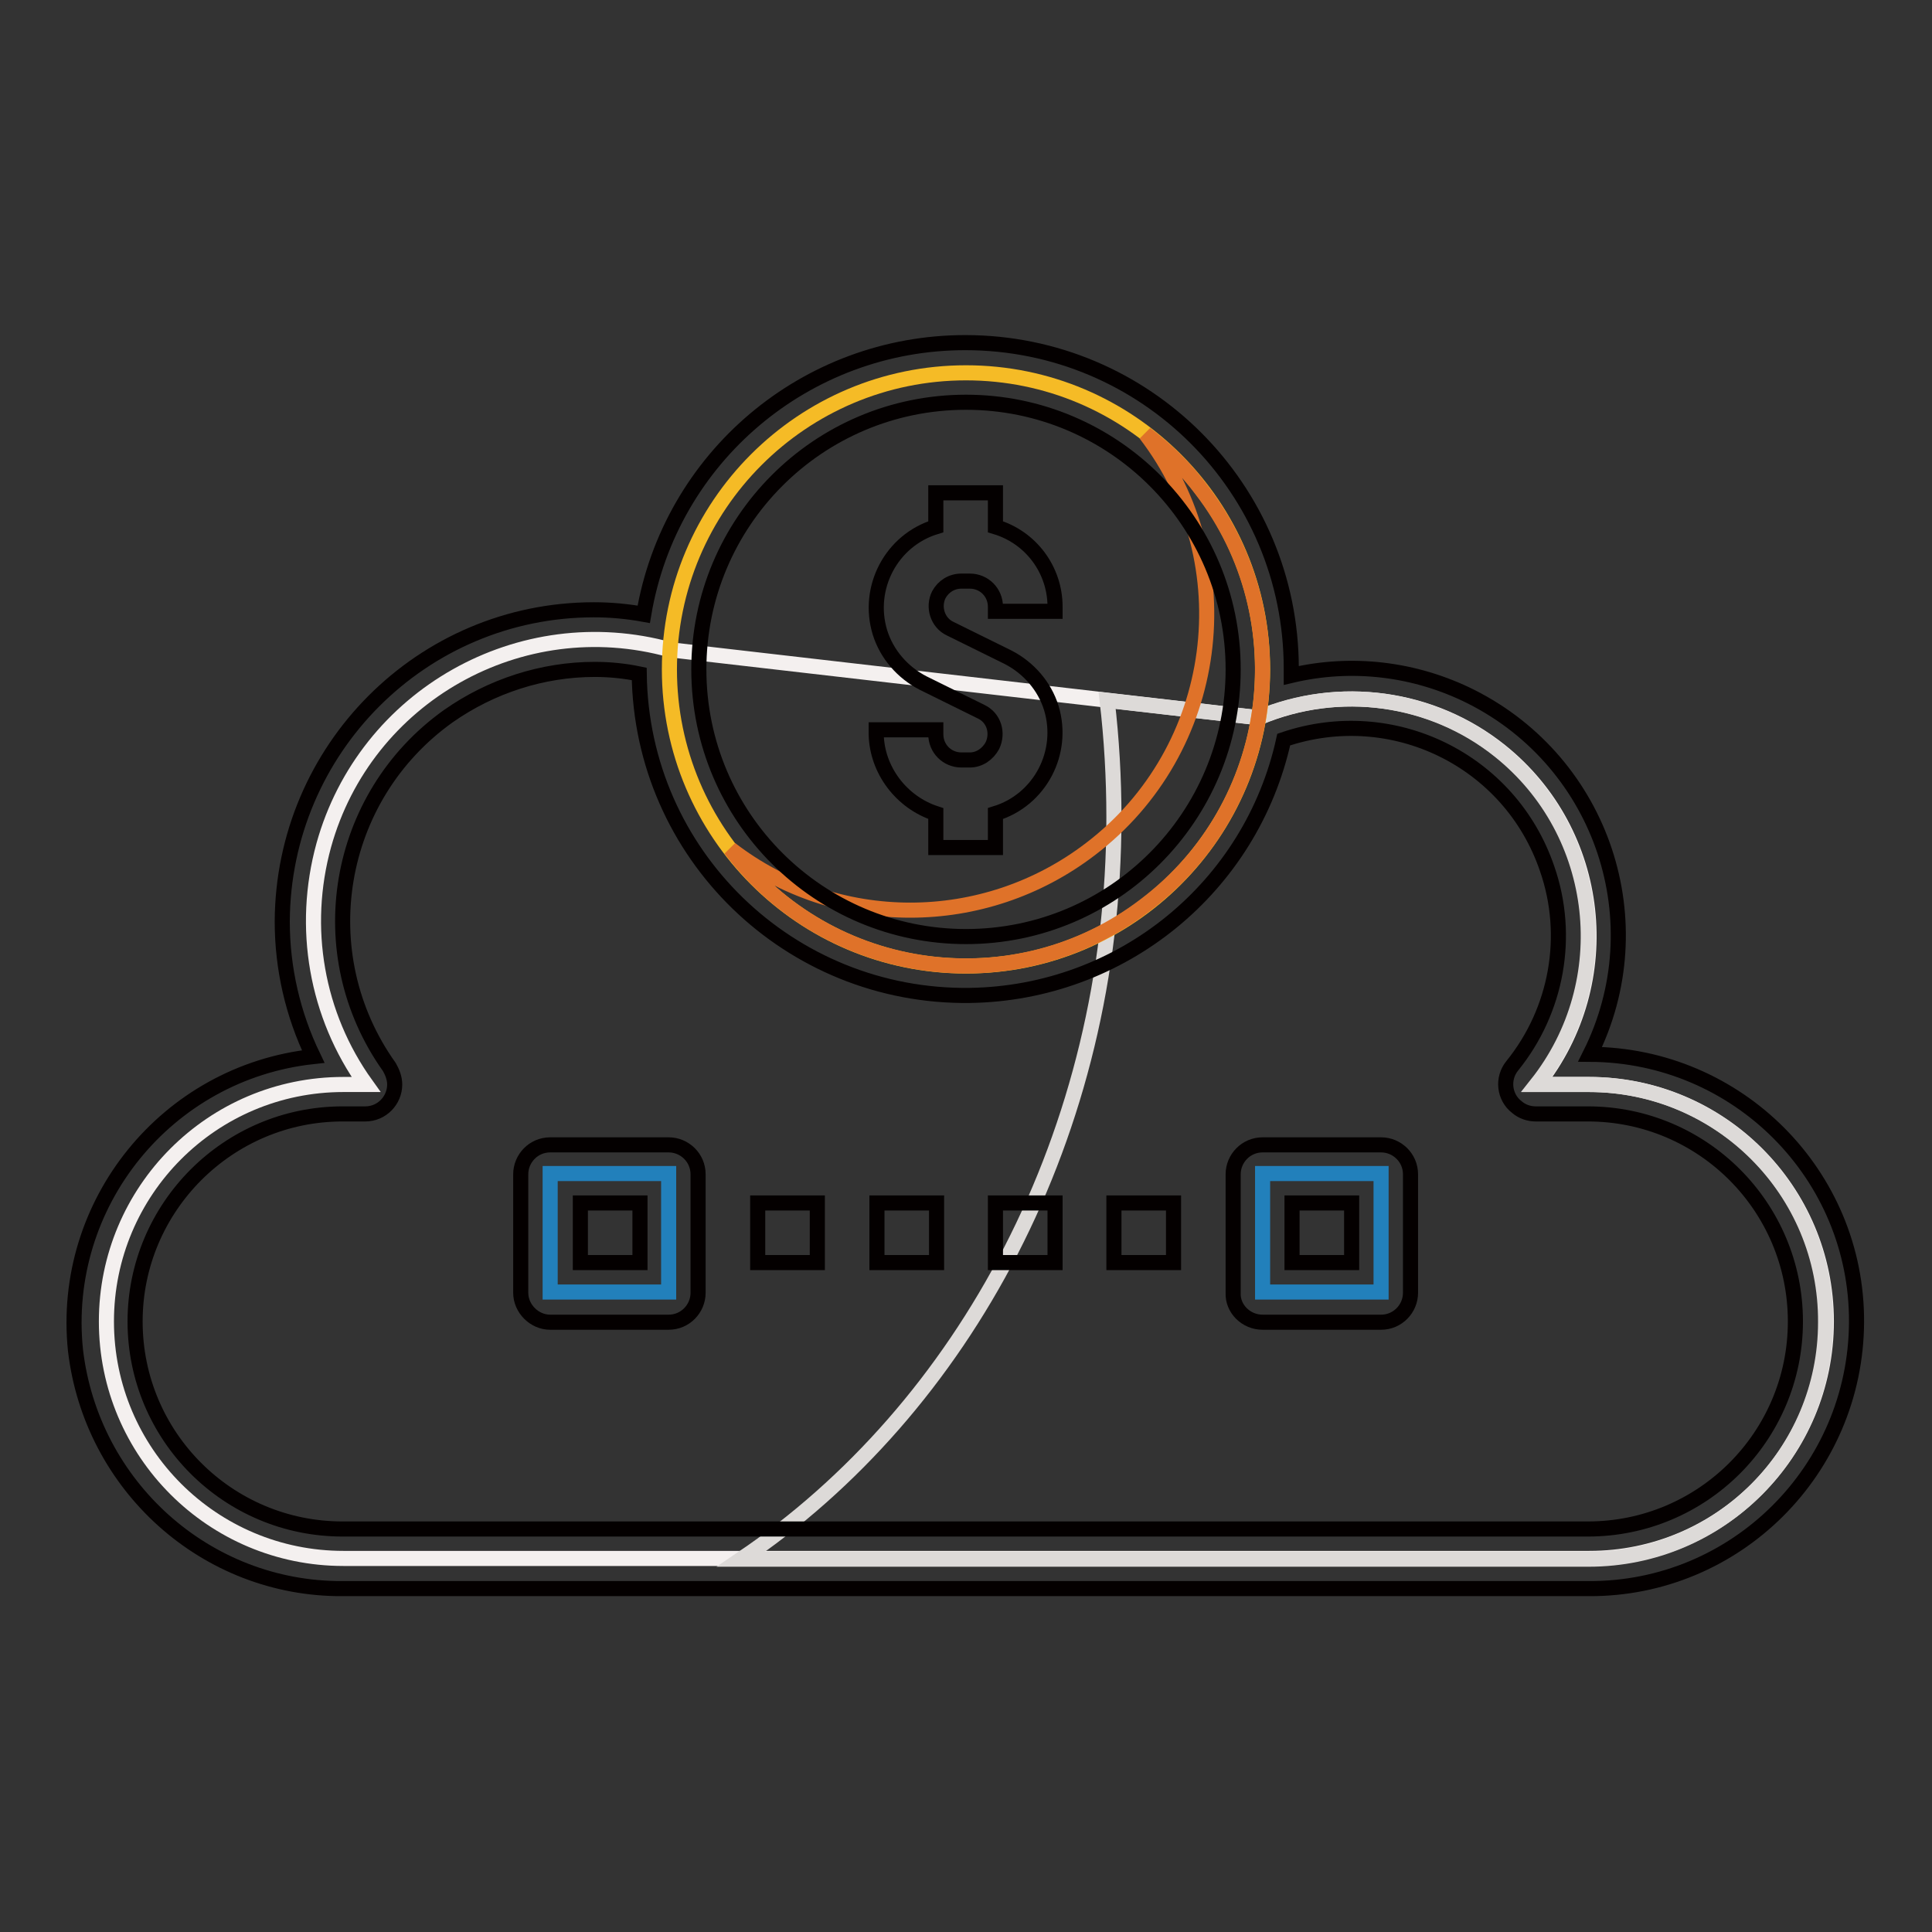
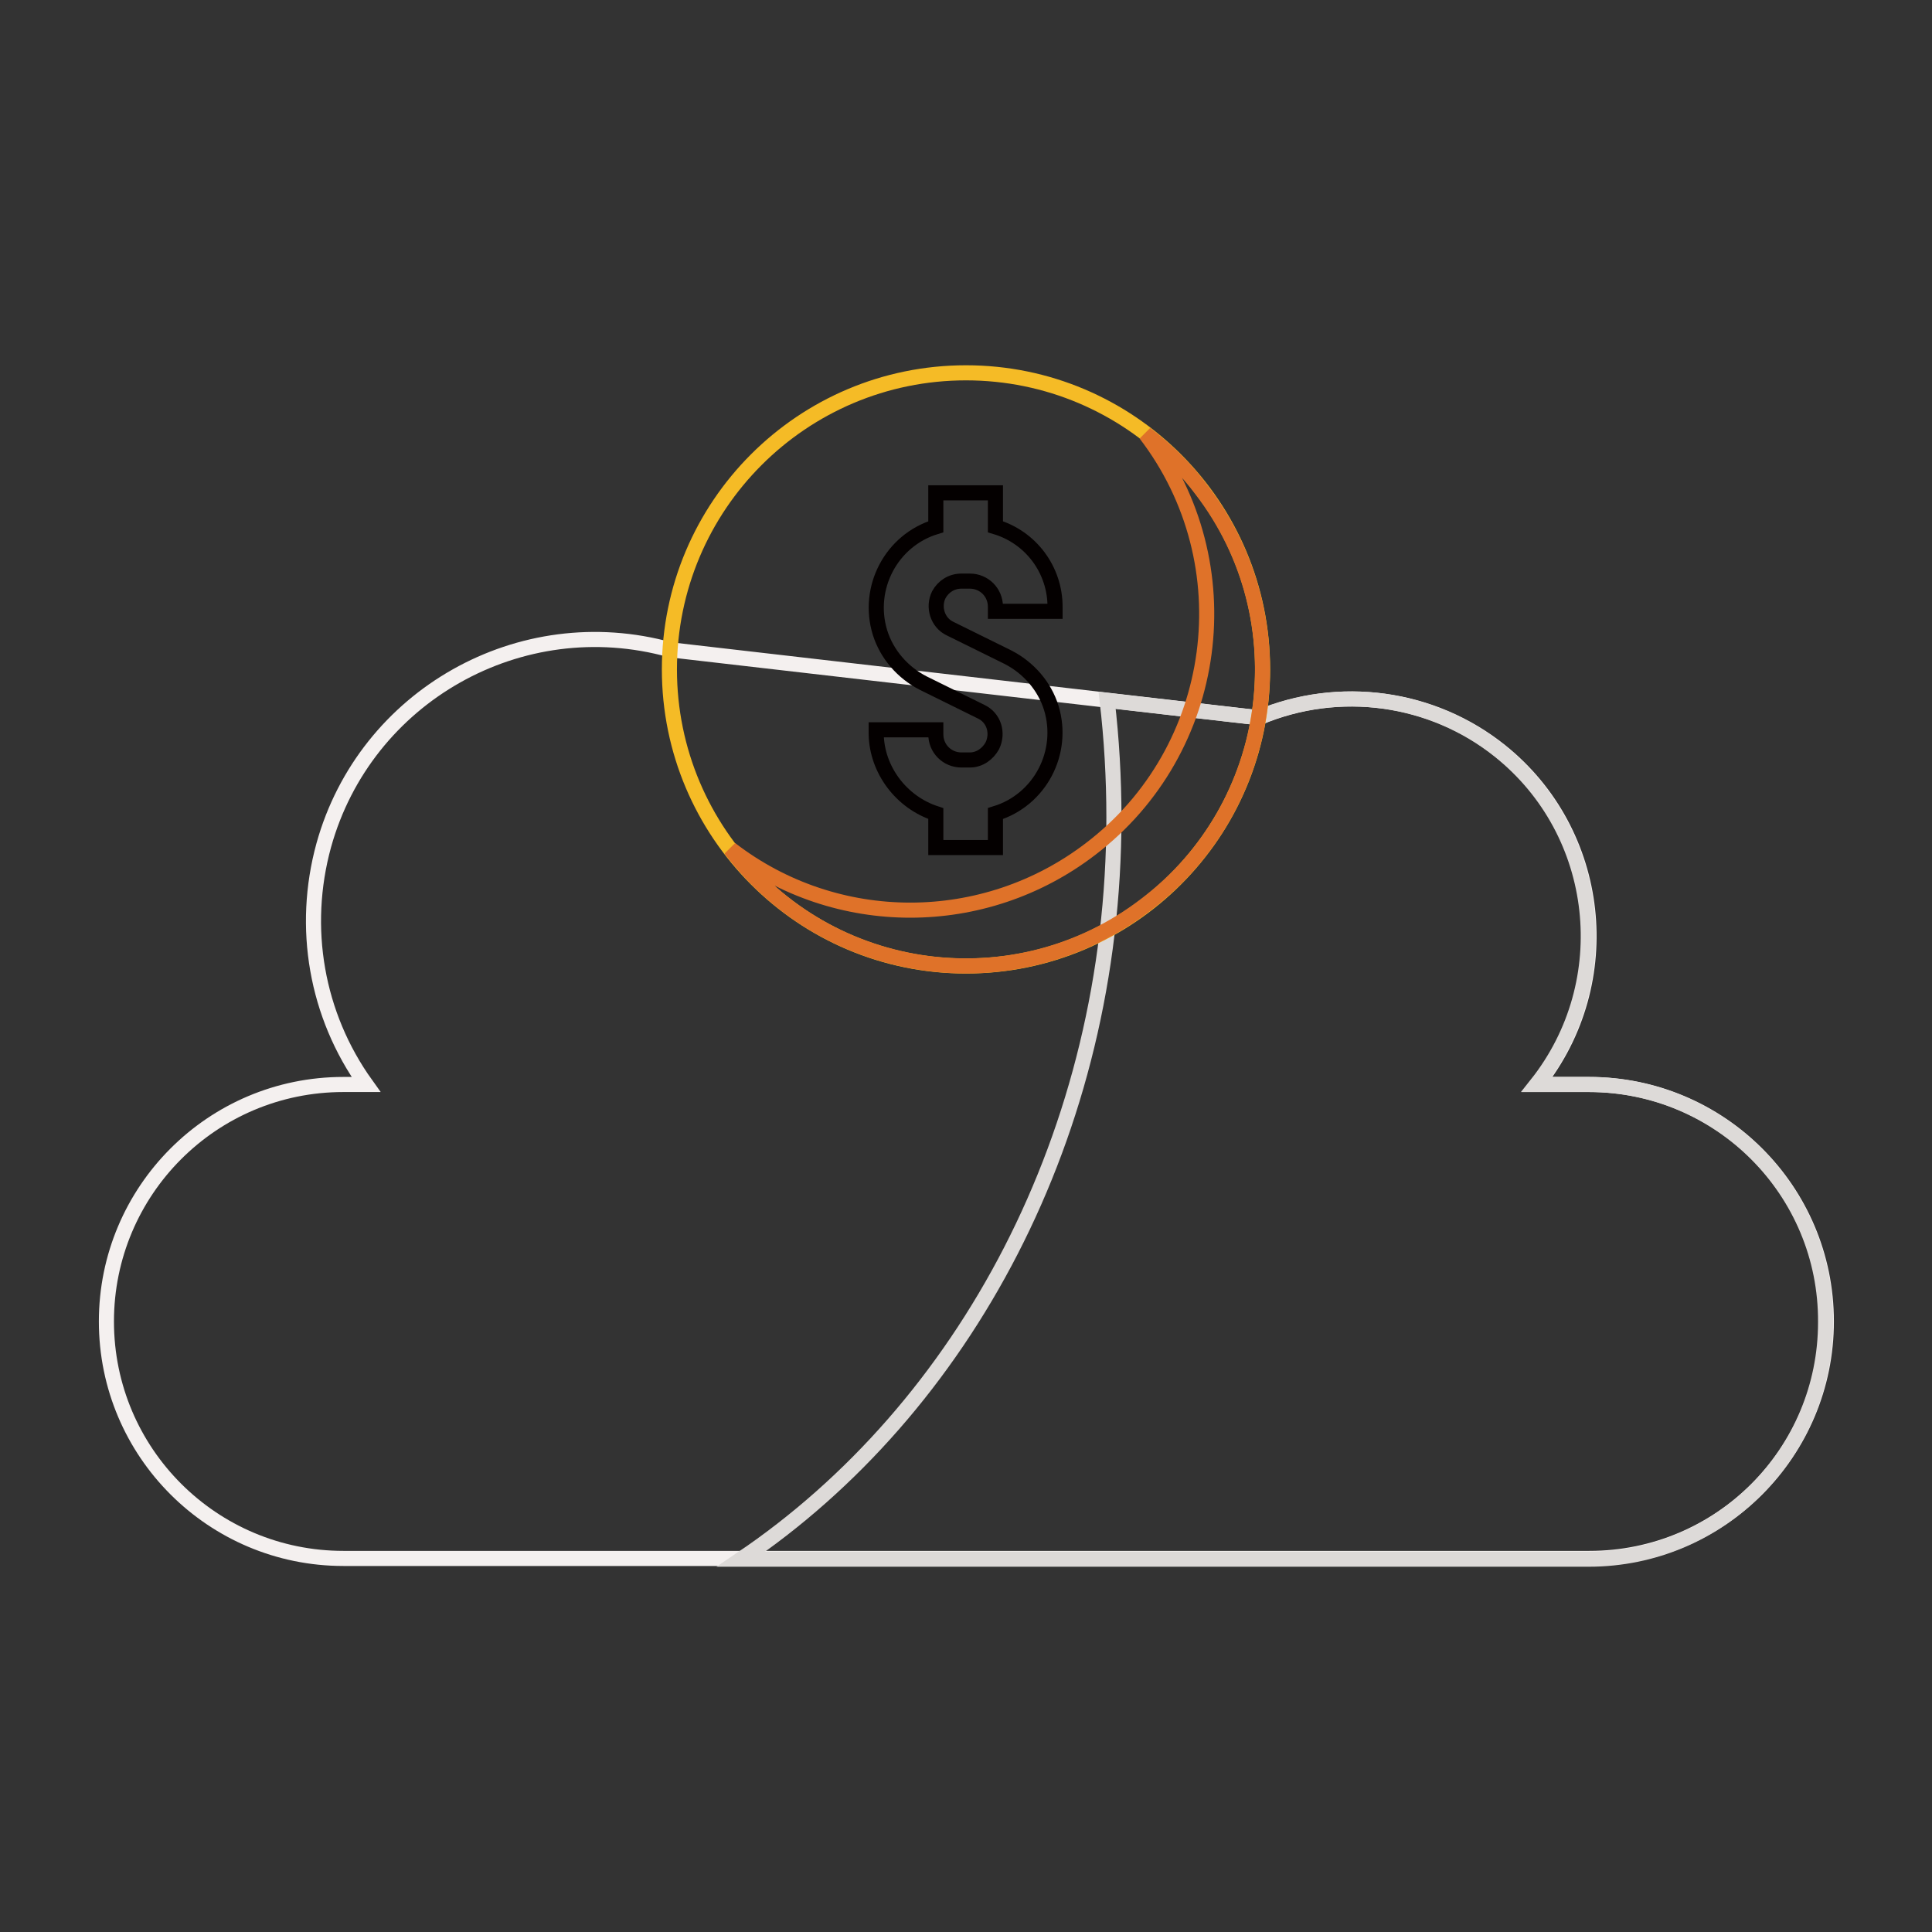
<svg xmlns="http://www.w3.org/2000/svg" version="1.1" x="0px" y="0px" viewBox="0 0 256 256" enable-background="new 0 0 256 256" xml:space="preserve">
  <rect x="0" y="0" width="256" height="256" fill="#333333" stroke="none" />
  <g>
    <path stroke-width="2" fill-opacity="0" stroke="#f4f0ef" d="M88.8,86.1C69,80.6,48.4,92.2,42.9,112c-3,10.9-1,22.5,5.6,31.7h-3c-17.4,0-31.4,14.1-31.4,31.4 c0,17.4,14.1,31.4,31.4,31.4h165.1c17.4,0,31.4-14.1,31.4-31.4c0-17.4-14.1-31.4-31.4-31.4h-6.9c10.8-13.6,8.6-33.4-4.9-44.2 c-9-7.2-21.3-8.9-32-4.4L88.8,86.1z" />
    <path stroke-width="2" fill-opacity="0" stroke="#dddad8" d="M210.5,143.7h-6.9c10.8-13.6,8.6-33.4-4.9-44.2c-9-7.2-21.3-8.9-32-4.4l-20-2.3c0.6,5.1,0.9,10.3,0.9,15.5 c0,41.9-19.9,78.4-49.4,98.3h112.3c17.4,0,31.4-14.1,31.4-31.4C242,157.8,227.9,143.7,210.5,143.7L210.5,143.7z" />
    <path stroke-width="2" fill-opacity="0" stroke="#f5bb26" d="M88.7,88.7c0,21.7,17.6,39.3,39.3,39.3c21.7,0,39.3-17.6,39.3-39.3l0,0c0-21.7-17.6-39.3-39.3-39.3 C106.3,49.4,88.7,67,88.7,88.7L88.7,88.7z" />
    <path stroke-width="2" fill-opacity="0" stroke="#df7229" d="M151.8,57.5c13.2,17.2,9.9,41.9-7.3,55c-14.1,10.8-33.7,10.8-47.7,0c13.1,17.3,37.8,20.6,55,7.4 c17.3-13.1,20.6-37.8,7.4-55C157.2,62.2,154.7,59.7,151.8,57.5L151.8,57.5z" />
-     <path stroke-width="2" fill-opacity="0" stroke="#2280bb" d="M72.9,155.5h15.7v15.7H72.9V155.5z M167.3,155.5H183v15.7h-15.7V155.5z" />
    <path stroke-width="2" fill-opacity="0" stroke="#040000" d="M124,107.8v4.5h7.9v-4.5c5.9-1.8,9.2-8.1,7.4-14c-0.9-2.9-3-5.3-5.7-6.7l-7.7-3.8c-1.7-0.8-2.3-2.9-1.5-4.5 c0.6-1.1,1.7-1.8,3-1.8h1.1c1.9,0,3.4,1.5,3.4,3.4v0.6h7.9v-0.6c0-4.9-3.2-9.2-7.9-10.6v-4.5H124v4.5c-5.9,1.8-9.2,8.1-7.4,14 c0.9,2.9,3,5.3,5.7,6.7l7.7,3.8c1.7,0.8,2.3,2.8,1.5,4.5c-0.6,1.1-1.7,1.9-3,1.9h-1.1c-1.9,0-3.4-1.5-3.4-3.4v-0.6h-7.9v0.6 C116.2,102,119.4,106.3,124,107.8L124,107.8z" />
-     <path stroke-width="2" fill-opacity="0" stroke="#040000" d="M45.4,210.5h165.1c19.5,0.1,35.4-15.7,35.5-35.3c0.1-19.5-15.7-35.4-35.3-35.5c8.7-17.4,1.7-38.6-15.8-47.4 c-7.4-3.7-15.8-4.7-23.8-2.8c0-0.3,0-0.6,0-0.9c0-23.9-19.3-43.2-43.2-43.2c-21.1,0-39.1,15.2-42.6,36c-2.2-0.4-4.4-0.6-6.6-0.6 c-22.8,0-41.2,18.5-41.3,41.3c0,6.2,1.4,12.3,4.1,17.9c-19.4,2.1-33.5,19.5-31.5,38.9C12.1,196.9,27.3,210.6,45.4,210.5L45.4,210.5 z M128,53.3c19.5,0,35.4,15.8,35.4,35.4c0,19.5-15.8,35.4-35.4,35.4c-19.5,0-35.4-15.8-35.4-35.4C92.6,69.2,108.4,53.3,128,53.3z  M45.4,147.6h3c2.2,0,3.9-1.8,3.9-3.9c0-0.8-0.3-1.6-0.7-2.3c-10.7-15-7.2-35.8,7.8-46.5c5.7-4,12.5-6.2,19.4-6.2 c2,0,4,0.2,5.9,0.6c0.3,23.9,19.9,42.9,43.8,42.6c20.1-0.3,37.3-14.3,41.6-33.9c14.4-4.9,30,2.7,34.9,17.1 c3.1,8.9,1.3,18.8-4.6,26.1c-1.4,1.7-1.1,4.2,0.6,5.5c0.7,0.6,1.6,0.9,2.5,0.9h6.9c15.2,0,27.5,12.3,27.5,27.5 c0,15.2-12.3,27.5-27.5,27.5H45.4c-15.2,0-27.5-12.3-27.5-27.5C17.9,160,30.2,147.6,45.4,147.6z" />
-     <path stroke-width="2" fill-opacity="0" stroke="#040000" d="M100.4,159.4h7.9v7.9h-7.9V159.4z M116.2,159.4h7.9v7.9h-7.9V159.4z M131.9,159.4h7.9v7.9h-7.9V159.4z  M147.6,159.4h7.9v7.9h-7.9V159.4z M72.9,175.2h15.7c2.2,0,3.9-1.8,3.9-3.9v-15.7c0-2.2-1.8-3.9-3.9-3.9H72.9 c-2.2,0-3.9,1.8-3.9,3.9v15.7C69,173.4,70.8,175.2,72.9,175.2z M76.9,159.4h7.9v7.9h-7.9V159.4z M167.3,175.2H183 c2.2,0,3.9-1.8,3.9-3.9v-15.7c0-2.2-1.8-3.9-3.9-3.9h-15.7c-2.2,0-3.9,1.8-3.9,3.9v15.7C163.3,173.4,165.1,175.2,167.3,175.2z  M171.2,159.4h7.9v7.9h-7.9V159.4z" />
  </g>
</svg>